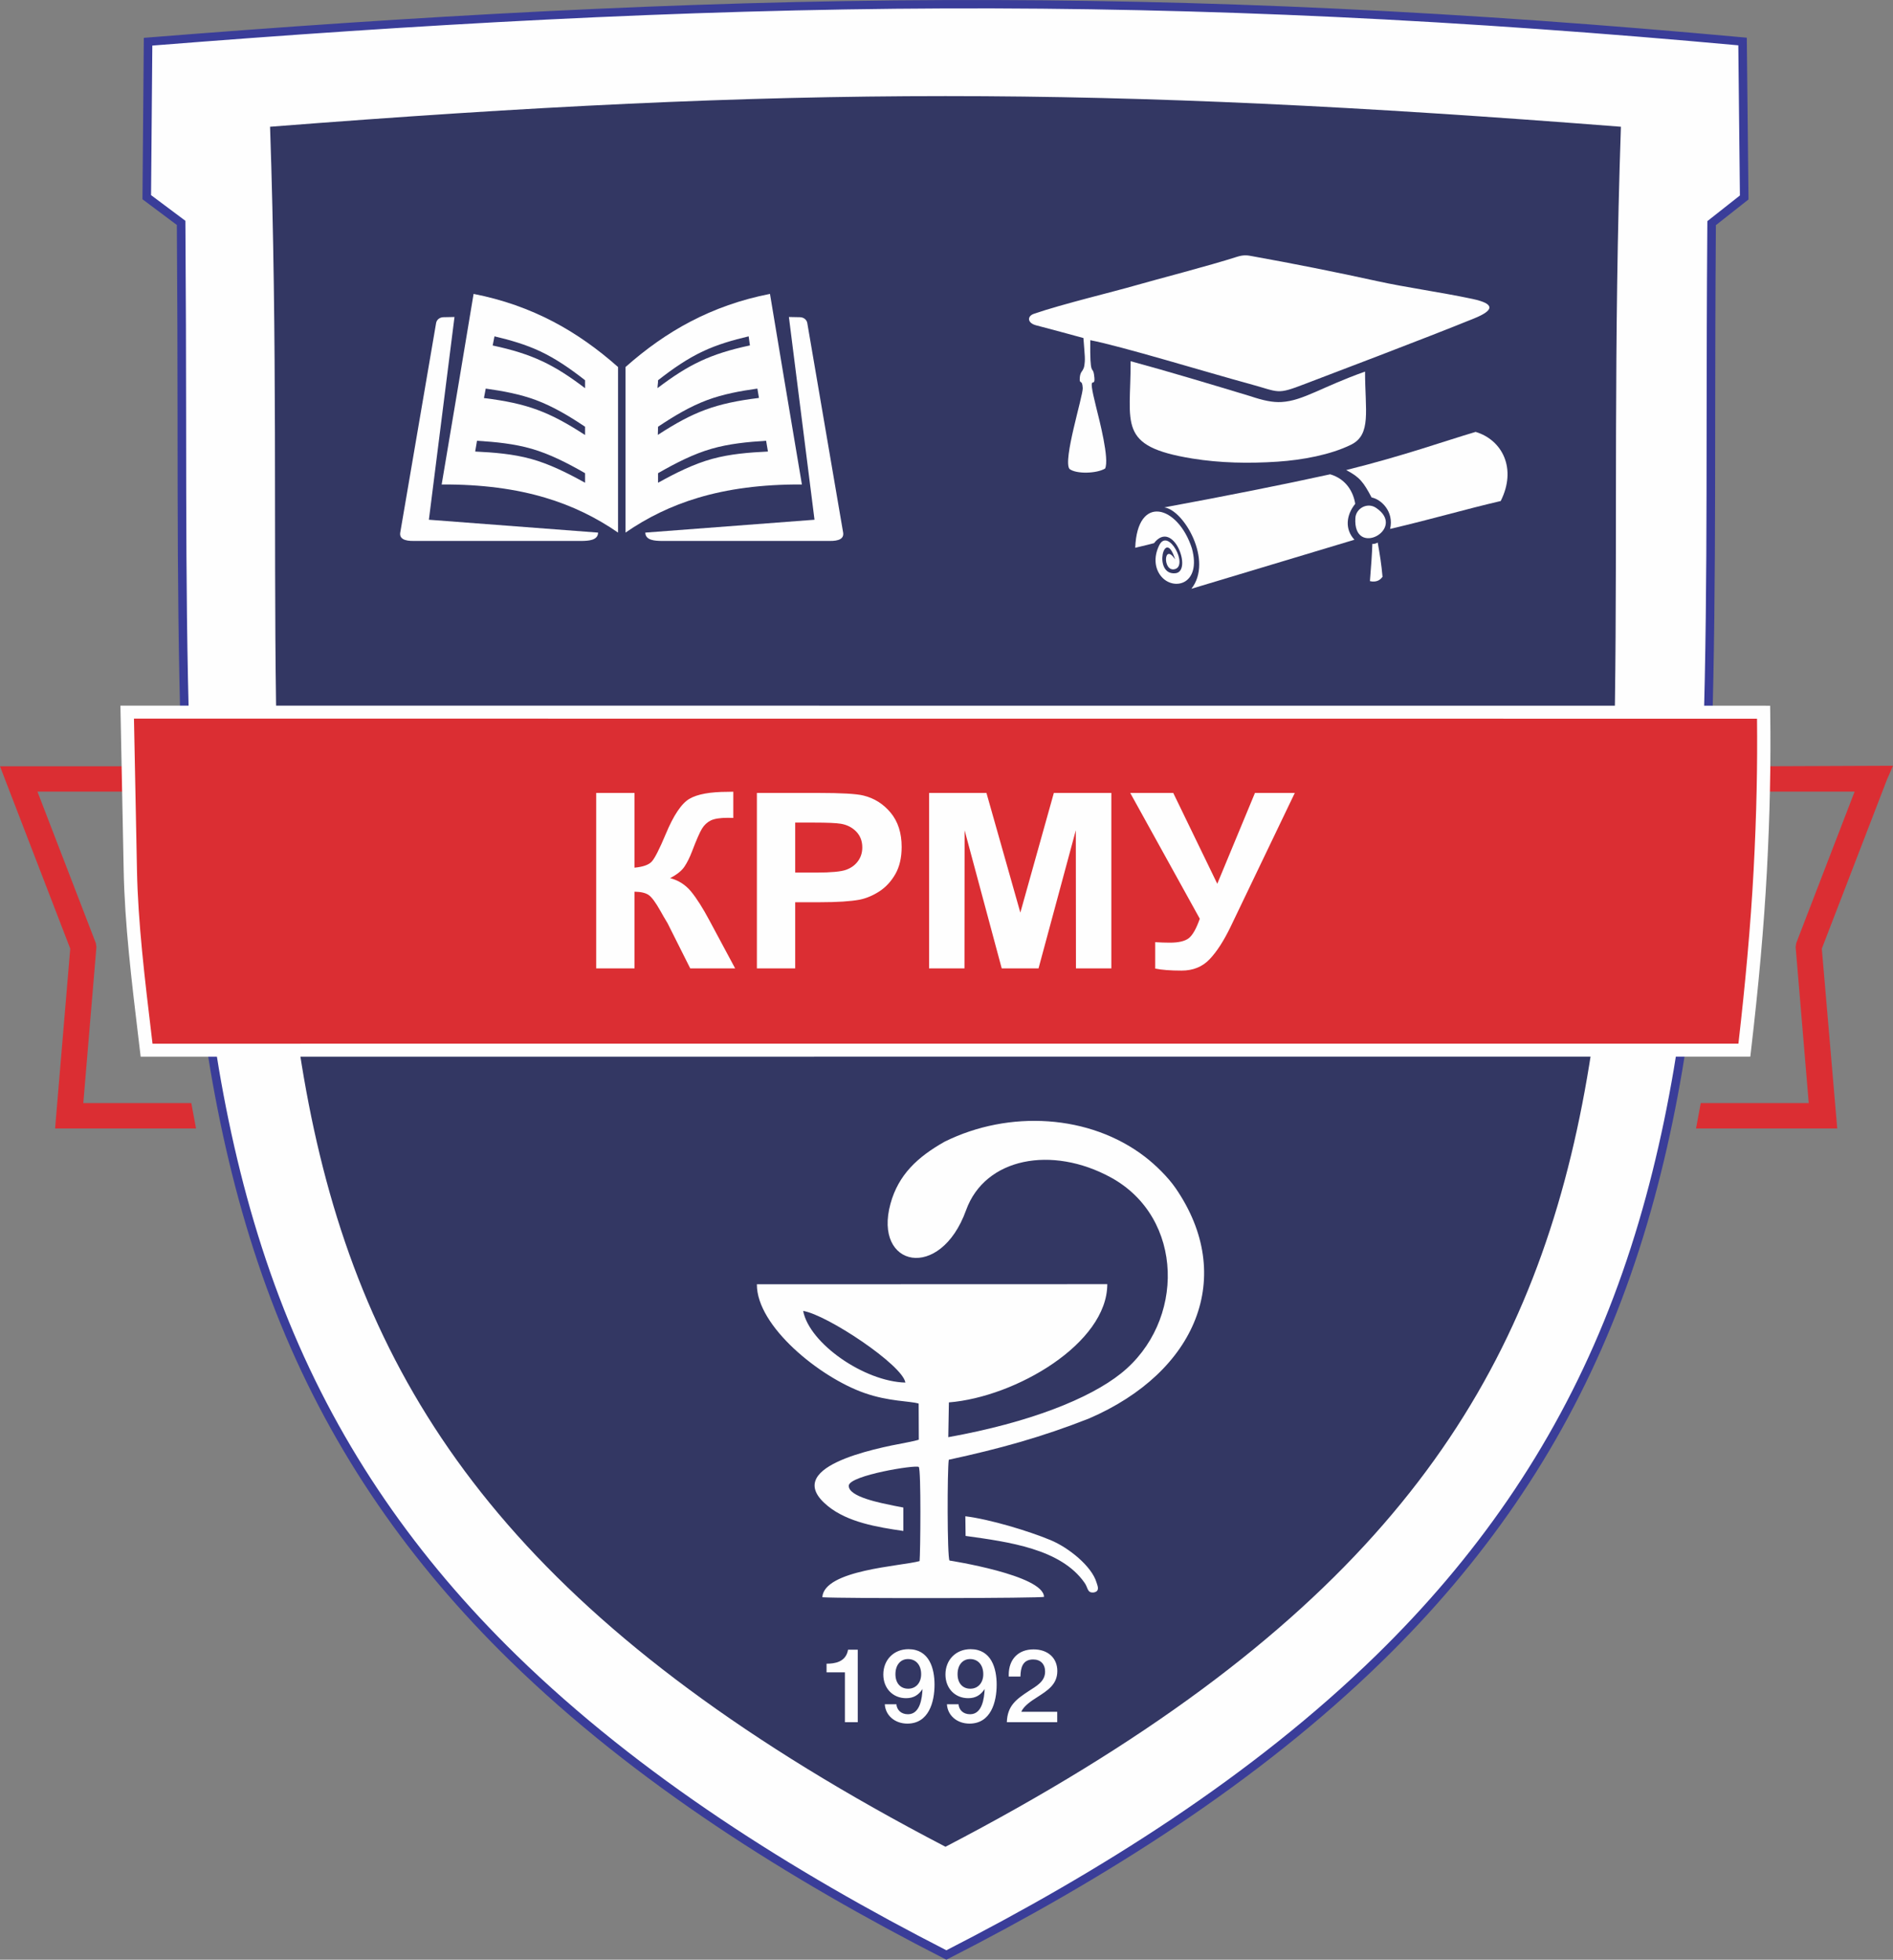
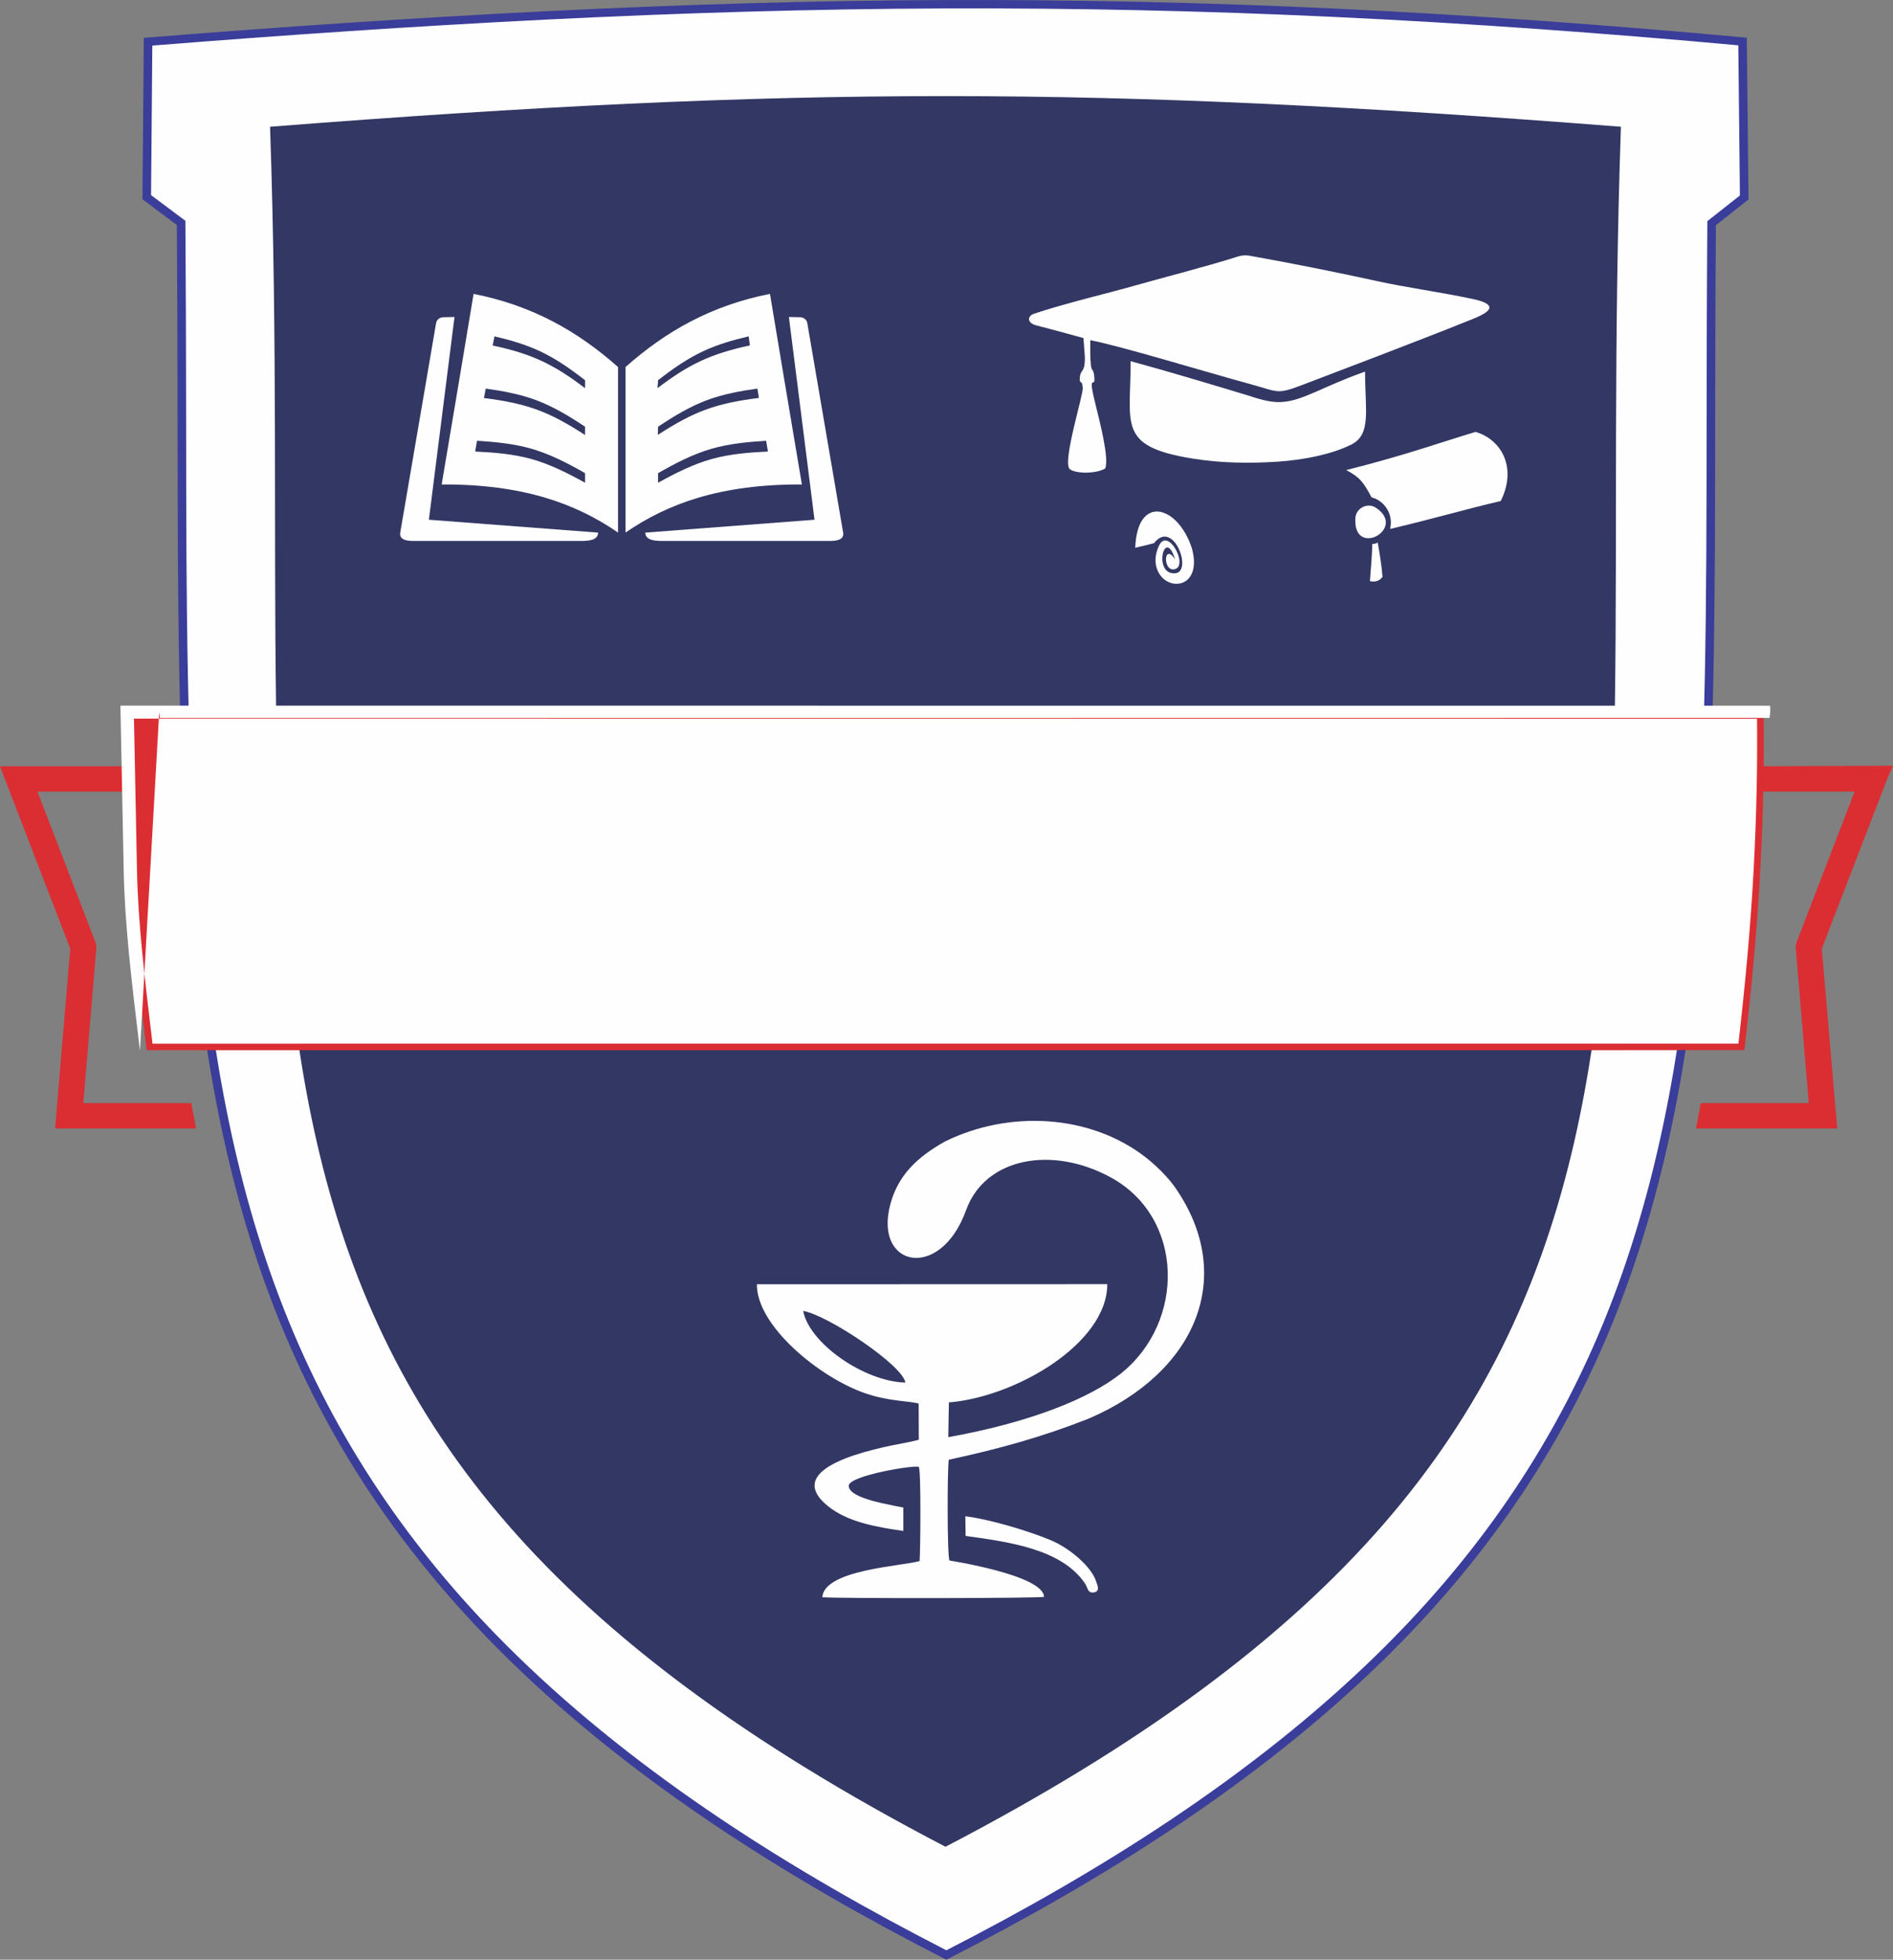
<svg xmlns="http://www.w3.org/2000/svg" xml:space="preserve" width="162.896mm" height="168.606mm" version="1.1" style="shape-rendering:geometricPrecision; text-rendering:geometricPrecision; image-rendering:optimizeQuality; fill-rule:evenodd; clip-rule:evenodd" viewBox="0 0 16541.08 17120.95">
  <rect x="0" y="0" width="16541.08" height="17120.95" fill="#808080" stroke="none" />
  <defs>
    <style type="text/css">
   
    .fil0 {fill:#FEFEFE}
    .fil1 {fill:#333763}
    .fil3 {fill:#DB2E33}
    .fil4 {fill:#FEFEFE;fill-rule:nonzero}
    .fil2 {fill:#3A3D99;fill-rule:nonzero}
   
  </style>
  </defs>
  <g id="Слой_x0020_1">
    <g id="_2025768128144">
      <path class="fil0" d="M15240.93 1725.1l-14.43 -1362.4c-1187.18,-108.95 -2376.38,-195.48 -3567.46,-251.43 -1133.91,-53.28 -2268.46,-78.42 -3403.68,-74.24 -2325.92,8.55 -4644.14,142.63 -6961.56,327.41l-11.39 1358.3 243.12 181.88 57 42.59 0.52 70.2c4.09,553.61 5.41,1107.21 5.91,1660.84 0.67,751.52 0.66,1503.37 16.07,2254.76 14.02,683.76 40.79,1368.5 99.99,2050.07 105.9,1219.38 317.52,2434.22 784.13,3575.46 457.39,1118.7 1124.6,2075.48 1995.79,2926.21 1087.59,1062.04 2426.62,1901.03 3784.49,2594.97 1357.84,-693.94 2696.86,-1532.94 3784.43,-2594.95 871.2,-850.74 1538.38,-1807.51 1995.77,-2926.19 466.61,-1141.24 678.23,-2356.07 784.15,-3575.44 59.2,-681.56 85.97,-1366.29 99.99,-2050.05 15.41,-751.38 15.41,-1503.23 16.08,-2254.74 0.5,-553.66 1.68,-1107.33 5.9,-1660.97l0.52 -67.88 54.05 -42.61 230.61 -181.77z" />
      <path class="fil1" d="M14163.61 1107.39c-260.51,7554.7 1065.9,11400.45 -5901.92,15026.71 -6967.81,-3626.25 -5641.4,-7472.01 -5901.91,-15026.71 4565.6,-357.03 7238.21,-357.03 11803.84,0z" />
      <path class="fil2" d="M15203.32 1707.71l-13.9 -1311.69c-579.61,-52.99 -1162.1,-100.75 -1747.83,-142.36 -595.7,-42.32 -1190.55,-77.96 -1784.32,-105.85 -567.55,-26.67 -1134.33,-46.26 -1700.31,-58.66 -567.2,-12.42 -1134.41,-17.66 -1701.6,-15.58 -1161.5,4.26 -2321.99,39.94 -3482.06,97.62 -1146.58,57.02 -2294.04,135.75 -3442.37,227.06l-10.96 1306.46c99.93,74.77 199.86,149.54 299.83,224.25l0.65 88.27c2.04,276.73 3.4,553.6 4.31,830.56 0.89,276.81 1.36,553.63 1.6,830.44l0.08 95.27c0.61,719.41 1.23,1439.1 15.99,2158.77 6.99,340.93 17.18,682.64 33.05,1024.99 15.75,339.92 37.24,680.84 66.94,1022.78 52.89,609.03 132.07,1216.35 256.06,1812.88 124.04,596.68 292.98,1183.62 525.43,1752.12 227.65,556.8 507.59,1073.38 839.05,1556.71 331.46,483.32 714.5,933.34 1148.38,1357.03 542.03,529.3 1146.92,1003.15 1785.61,1431.22 634.08,424.98 1300.96,804.61 1972.47,1148.44 671.51,-343.83 1338.38,-723.45 1972.44,-1148.43 638.68,-428.07 1243.56,-901.92 1785.58,-1431.21 433.88,-423.69 816.91,-873.72 1148.37,-1357.03 331.46,-483.32 611.39,-999.9 839.04,-1556.69 232.44,-568.51 401.4,-1155.44 525.43,-1752.12 124.01,-596.53 203.19,-1203.84 256.07,-1812.86 29.7,-341.94 51.19,-682.85 66.95,-1022.77 15.86,-342.35 26.07,-684.05 33.05,-1024.98 14.76,-719.99 15.38,-1440 16,-2159.74l0.08 -94.28c0.24,-276.83 0.67,-553.67 1.55,-830.5 0.88,-276.97 2.23,-553.87 4.35,-830.62l0.65 -85.38 284.34 -224.13zm60.59 -1345.3l14.61 1380.08 -284.97 224.63 -0.39 50.39c-2.11,276.9 -3.46,553.67 -4.35,830.33 -0.88,276.83 -1.31,553.67 -1.55,830.5l-0.08 94.28c-0.62,720.47 -1.24,1441.24 -16,2161.17 -7.03,342.82 -17.23,685.37 -33.05,1026.71 -15.93,343.78 -37.44,686.02 -66.94,1025.63 -53.02,610.35 -132.61,1220.15 -257.55,1821.18 -124.9,600.88 -295.08,1192 -529.25,1764.73 -229.74,561.89 -512.12,1083.04 -846.38,1570.45 -334.28,487.43 -720.44,941.16 -1157.76,1368.2 -545.53,532.73 -1153.97,1009.41 -1796.14,1439.82 -641.34,429.85 -1316.9,813.82 -1997.39,1161.59l-17.31 8.84 -17.31 -8.84c-680.5,-347.77 -1356.07,-731.75 -1997.42,-1161.6 -642.19,-430.41 -1250.62,-907.09 -1796.17,-1439.82 -437.32,-427.04 -823.49,-880.78 -1157.77,-1368.21 -334.27,-487.41 -616.65,-1008.56 -846.39,-1570.47 -234.17,-572.72 -404.34,-1163.86 -529.25,-1764.73 -124.93,-601.04 -204.52,-1210.85 -257.53,-1821.2 -29.51,-339.62 -51.02,-681.87 -66.94,-1025.64 -15.82,-341.34 -26.03,-683.9 -33.05,-1026.72 -14.76,-719.61 -15.38,-1440.05 -15.99,-2160.2l-0.08 -95.27c-0.25,-276.81 -0.71,-553.63 -1.6,-830.44 -0.9,-276.64 -2.25,-553.38 -4.31,-830.26l-0.38 -52.1c-100.17,-74.86 -200.29,-149.79 -300.41,-224.7 3.86,-470.05 7.88,-940.08 11.83,-1410.13l34.2 -2.73c1157.67,-92.3 2316.66,-172.01 3478.62,-229.78 1159.87,-57.69 2321.47,-93.35 3485.88,-97.62 568.03,-2.09 1135.72,3.15 1703.06,15.58 568.56,12.45 1136.02,32.06 1702.37,58.66 597.31,28.06 1192.61,63.68 1786.08,105.84 592.07,42.07 1186.56,91 1783,145.74l33.69 3.1 0.36 33.03z" />
      <polygon class="fil3" points="15919.06,8287.97 16053.88,9858.84 14819.98,9858.84 14861.18,9637.24 15804.98,9637.24 15690.36,8273.89 15695.38,8239.99 16205.61,6916.08 15400.89,6916.08 15400.89,6694.48 16541.07,6689.88 16487.78,6812.32 " />
      <polygon class="fil3" points="327.22,6916.08 837.46,8239.99 842.47,8273.89 727.86,9637.24 1671.66,9637.24 1712.85,9858.84 481.32,9858.84 613.77,8287.97 45.06,6812.32 -0,6694.48 1131.94,6694.48 1131.94,6916.08 " />
      <path class="fil3" d="M1280.93 9174.91c-67.8,-566.9 -132.48,-1083.08 -142.07,-1568.81l-27.46 -1384.7 14298.85 0.74c6.43,443.96 -3.25,898.88 -29.06,1384.38 -25.79,484.73 -72.7,1001.08 -138.86,1568.01l-13961.4 0.39z" />
-       <path class="fil4" d="M1223.08 9181.36l-10.86 -90.56c-63.78,-531.99 -122.3,-1019.64 -131.44,-1483.78l-27.47 -1384.72 -1.14 -57.62 59.21 0 14298.84 0.75 57.25 0.03 0.83 56.03c3.22,222.62 2.42,447.99 -2.43,678.36 -4.85,231.82 -13.75,467.58 -26.61,709.53 -13.06,245.72 -31.28,496.65 -54.31,755.2 -23.06,258.85 -51.43,530.26 -84.77,816.15l-5.9 50.52 -51.96 0 -13961.4 0.38 -51.82 0.03 -6.04 -50.3zm104.86 -103.47l4.82 40.28 13857.55 -0.38c30.28,-262.94 56.54,-516.56 78.49,-763 23.4,-262.48 41.6,-512.23 54.31,-751.16 12.95,-243.48 21.85,-478.08 26.61,-705.98 4.41,-210.05 5.48,-415.72 3.17,-618.75l-14182.3 -0.75 26.34 1327.1c8.95,455.2 67.35,941.78 131,1472.64z" />
-       <path class="fil4" d="M7495.05 14412.36l-84.7 0c-18.42,109.76 -118.81,122.33 -187.85,122.33l0 75.57 160.21 0 0 435.36 112.34 0 0 -633.26zm236.3 476.76c5.52,98.03 88.37,169.09 197.04,169.09 186.94,0 237.57,-188 237.57,-340 0,-143.04 -46.05,-310.33 -228.34,-310.33 -127.09,0 -219.16,92.64 -219.16,221.28 0,120.52 82.85,206.88 198.89,206.88 65.37,0 108.63,-27 143.64,-80.08 -3.7,79.15 -20.27,220.39 -127.08,220.39 -59.85,0 -96.68,-36.89 -101.3,-87.24l-101.26 0zm202.56 -394.88c69.98,0 115.1,52.16 115.1,132.23 0,75.54 -46.02,126.81 -113.25,126.81 -68.14,0 -111.42,-49.46 -111.42,-126.81 0,-79.18 43.29,-132.23 109.58,-132.23zm340.35 394.88c5.52,98.03 88.37,169.09 197.05,169.09 186.93,0 237.57,-188 237.57,-340 0,-143.04 -46.06,-310.33 -228.35,-310.33 -127.08,0 -219.16,92.64 -219.16,221.28 0,120.52 82.86,206.88 198.89,206.88 65.37,0 108.64,-27 143.64,-80.08 -3.7,79.15 -20.26,220.39 -127.08,220.39 -59.85,0 -96.68,-36.89 -101.29,-87.24l-101.27 0zm202.56 -394.88c69.99,0 115.1,52.16 115.1,132.23 0,75.54 -46.02,126.81 -113.24,126.81 -68.15,0 -111.43,-49.46 -111.43,-126.81 0,-79.18 43.29,-132.23 109.58,-132.23zm761.17 460.52l-314.02 0c22.12,-52.15 91.17,-97.15 138.12,-126.81 90.25,-58.47 176.81,-110.65 176.81,-229.37 0,-114.25 -82.88,-188.92 -208.11,-188.92 -132.58,0 -216.4,86.35 -216.4,221.28l0 16.21 102.24 0c1.82,-73.76 16.56,-149.33 111.39,-149.33 64.47,0 104.06,40.49 104.06,106.15 0,87.25 -77.34,126.81 -141.8,169.09 -109.59,71.95 -187.86,128.65 -192.47,272.55l440.17 0 0 -90.86z" />
+       <path class="fil4" d="M1223.08 9181.36l-10.86 -90.56c-63.78,-531.99 -122.3,-1019.64 -131.44,-1483.78l-27.47 -1384.72 -1.14 -57.62 59.21 0 14298.84 0.75 57.25 0.03 0.83 56.03l-5.9 50.52 -51.96 0 -13961.4 0.38 -51.82 0.03 -6.04 -50.3zm104.86 -103.47l4.82 40.28 13857.55 -0.38c30.28,-262.94 56.54,-516.56 78.49,-763 23.4,-262.48 41.6,-512.23 54.31,-751.16 12.95,-243.48 21.85,-478.08 26.61,-705.98 4.41,-210.05 5.48,-415.72 3.17,-618.75l-14182.3 -0.75 26.34 1327.1c8.95,455.2 67.35,941.78 131,1472.64z" />
      <path class="fil0" d="M7234.75 13158.33c172.36,139.72 426.42,183.27 658.84,216.74l0 -204.58c-29.26,-5.75 -61.45,-11.49 -81.98,-15.83 -104.68,-22.13 -401.3,-75.69 -394.85,-176.1 5.72,-89.22 586.57,-183.53 611.29,-162.61 21.53,18.19 14.3,756.74 7.34,822.4 -160.31,44.91 -834.12,75.86 -850.04,315.87 180.44,12.1 1937.5,9.04 1937.21,-3.78 -4.49,-189.95 -825.93,-316.86 -825.93,-316.97 -20.69,-35.05 -19.69,-793.98 -6.22,-880.52 439.88,-95.47 809.78,-196.69 1226.16,-360.73 940.55,-406.25 1285.95,-1241.9 756.01,-2011.84 -66.95,-97.38 -176.07,-203.59 -267.18,-273.75 -482.05,-371.08 -1187.42,-411.51 -1750.72,-132.66 -238.14,134.3 -404.34,289.63 -473.63,542.24 -152.3,554.91 434.94,681.69 660.35,57.02 166.15,-460.46 751.02,-566.61 1263.91,-287.28 646.05,351.81 652.67,1264.36 89.38,1713.39 -275.32,219.47 -797.17,428.7 -1508.61,556.43l5.39 -303.77c584.93,-47.27 1384.01,-516.01 1384.01,-1033.01l-3061.84 0.93c-3.08,365.66 549.62,813.64 940.04,949.97 213.8,75.36 397.15,68.85 473.63,92.33l1.23 315.76c-19.33,6.42 -86.45,20.88 -107.82,24.82 -288.88,53.51 -1103.55,216.96 -685.98,555.51zm1202.61 260.17c376.7,52.42 831.04,112.45 1038.56,408 34.09,46.83 21.81,92.83 83.49,85.49 54.78,-11.55 29.95,-59.64 21.7,-87.63 -41.33,-139.89 -240.99,-302.67 -400.58,-369.05 -195.29,-81.24 -533.35,-182.62 -745.34,-208.58l2.17 171.77zm-526.23 -1339.57c-21.64,-151.72 -683.85,-593.02 -893.16,-626.05 55.29,286.13 535.21,616.57 893.16,626.05z" />
      <path class="fil0" d="M9053.22 2842.08c134.72,35.28 292.7,77.86 413.82,111.11 12.21,166.37 17.68,181.5 6.45,248.56 -2.31,14.06 -13.71,34.88 -21.08,44.22 -11,14.06 -15.43,34.99 -16.75,50.29 -6.51,72.29 20.1,7.37 25.35,93.34 4.03,65.82 -176.59,634.78 -115.42,707.74 59.03,45.41 236.49,40.68 310.78,-3.82 39.05,-81.36 -49.3,-420.94 -78.73,-538.74 -87.21,-348.48 5.7,-121.42 -18.15,-282.26 -12.09,-81.98 -36.4,30.49 -32.66,-300.48 268.45,51.3 1031.29,284.11 1392.35,382.11 264.7,71.79 231.18,97.22 484.02,-0.06 191.56,-73.36 1045.91,-396.41 1478.68,-572.56 170.42,-69.36 188.62,-126.64 -16.47,-170.18 -278.82,-59.19 -578.49,-99.53 -832.76,-155.57 -346.66,-76.35 -740.14,-154.82 -1091.93,-217.78 -32.53,-5.8 -68.19,-14.91 -131.14,5.34 -244.94,78.99 -721.2,201.92 -878.72,247.72 -201.98,58.62 -646.21,164.39 -896.34,250.42 -61.22,21.04 -58.52,80.39 18.71,100.59z" />
      <path class="fil0" d="M10417.43 4005.78c243.89,39.71 496.37,44.17 744.15,27.71 221.67,-14.74 465.29,-60.55 643.3,-147.98 180.62,-88.81 123.05,-297.75 123.05,-639.15 -382.98,136.12 -540.78,254.23 -728.52,265.76 -78.84,4.85 -163.51,-13.83 -271.53,-50.2 -344.2,-103.95 -701.21,-211.89 -1048.43,-306.34 1.69,553.29 -120.71,742.91 537.97,850.2z" />
-       <path class="fil0" d="M10173.4 4432.83c172.01,22.4 429.19,466.83 236.94,711.02l1424.77 -428.48c-86,-92.53 -71.9,-216.08 6.9,-313.8 -16.09,-102.8 -78.81,-216.7 -218.92,-257.9 -405.19,89.26 -929.2,193.27 -1449.7,289.17z" />
      <path class="fil0" d="M11763.21 4106.65c117.95,62 150.56,105.15 221.85,239.33 84.26,16.43 196.75,122.71 161.78,274.94 379.84,-89.11 645.35,-168.84 966.38,-243.72 142.31,-282.99 14.62,-533.68 -219.09,-603.95 -275.65,81.36 -621.15,206.42 -1130.92,333.4z" />
      <path class="fil0" d="M9919.62 4785.65c92.03,-21.83 145.13,-34.78 164.2,-40.34 167.83,-216.32 340.15,247.37 187.06,262.8 -201.23,20.31 -94.63,-418.64 -2.82,-121.36 -99.7,-150.44 -110.41,107.45 -5.82,86.35 127.29,-25.7 -53.27,-365.57 -131.83,-211.54 -55.34,110.39 -36.39,212.22 17.28,275.4 109.66,128.94 353.51,68.41 267.01,-247.04 -121.59,-375.37 -477.35,-476.46 -495.08,-4.27z" />
      <path class="fil0" d="M11843.44 4524.16c-24.02,357.3 456.66,96.2 180.04,-87.77 -76.31,-50.74 -174.51,5.4 -180.04,87.77z" />
      <path class="fil0" d="M12080.64 5039.26c-9.41,-107.2 -23.18,-193.24 -42.19,-299.36 -10.03,7.66 -35.73,14.06 -46.95,11.75 -1.34,65.85 -11.39,211.87 -21.03,325.18 66.81,15.77 96.66,-19.94 110.18,-37.57z" />
      <path class="fil0" d="M4138.21 2567.57c254.91,49.9 485.4,132.16 697.27,243.24 199.48,104.5 386.59,237.4 564.98,395.73 0,210.12 0,431.22 0,664.43 0,246.14 0,506.43 0,781.87 -188.67,-130.41 -398.37,-233.97 -635.91,-304.62 -255.26,-76.07 -552.3,-117.54 -905.23,-115.63 55.24,-327.4 106.57,-632.18 154.11,-916.35 44.54,-265.85 86.07,-515.02 124.78,-748.66zm974.05 754.38c-130.61,-102.44 -257.36,-189.1 -390.38,-251.81 -128.38,-60.6 -264.7,-99.58 -401.26,-131.68 -5.17,31.62 -10.34,48.47 -15.63,79.93 347.05,73.94 536.97,167.7 807.26,373.01 0,-28.03 0,-41.27 0,-69.45zm0 406.17c-143.23,-96.09 -282.42,-178.14 -427.95,-232.43 -141.12,-52.59 -290.3,-79.82 -439.9,-100.79 -5.17,31.31 -10.46,51.43 -15.75,82.68 381.6,47.1 573.15,121.52 883.59,322.85 0,-27.86 0,-44.45 0,-72.3zm0 405.73c-155.97,-89.41 -307.85,-166.95 -465.75,-212.71 -153.92,-44.6 -315.72,-60.17 -478.42,-70.4 -5.29,31.52 -10.52,62.83 -15.93,94.07 165.34,8.05 329.79,21.03 486.55,64.04 160.36,44.07 314.89,120.66 473.56,208.74 0,-27.85 0,-55.77 0,-83.74z" />
      <path class="fil0" d="M6728.12 2567.57c-254.91,49.9 -485.35,132.16 -697.33,243.24 -199.37,104.5 -386.54,237.4 -564.93,395.73 0,210.12 0,431.22 0,664.43 0,246.14 0,506.43 0,781.87 188.67,-130.41 398.38,-233.97 635.91,-304.62 255.26,-76.07 552.24,-117.54 905.23,-115.63 -55.24,-327.4 -106.62,-632.18 -154.1,-916.35 -44.54,-265.85 -86.02,-515.02 -124.78,-748.66zm-977.97 754.38c130.62,-102.44 257.37,-189.1 390.39,-251.81 128.38,-60.6 264.69,-99.58 401.25,-131.68 5.18,31.62 5.72,47.83 11.01,79.3 -347.05,73.94 -536.97,167.7 -807.26,373 0,-28.02 4.62,-40.63 4.62,-68.81zm0 406.17c143.24,-96.09 282.43,-178.14 427.95,-232.43 141.13,-52.59 290.3,-79.82 439.91,-100.79 5.17,31.31 8.36,50.38 13.64,81.62 -381.6,47.09 -573.15,121.51 -883.59,322.85 0,-27.86 2.1,-43.39 2.1,-71.24zm0 405.73c155.97,-89.41 307.86,-166.95 465.75,-212.71 153.93,-44.6 315.73,-60.17 478.43,-70.4 5.29,31.52 10.52,62.83 15.93,94.07 -165.35,8.05 -329.79,21.03 -486.55,64.04 -160.36,44.07 -314.89,120.66 -473.57,208.74 0,-27.85 0,-55.77 0,-83.74z" />
      <path class="fil0" d="M6987.24 2771.18l-93.81 -1.86 223.79 1771.3 -1478.57 112.45c0.96,70.07 89.56,71.7 141.54,72.89l1467.85 0c83.98,1.48 127.08,-20.67 119.57,-72.07l-313.81 -1833.78c-6.61,-29.67 -32.77,-48.93 -66.56,-48.93z" />
      <path class="fil0" d="M3877.57 2771.18l93.81 -1.86 -223.79 1771.3 1478.58 112.45c-0.96,70.07 -89.57,71.7 -141.55,72.89l-1467.84 0c-83.98,1.48 -127.09,-20.67 -119.58,-72.07l313.81 -1833.78c6.61,-29.67 32.77,-48.93 66.56,-48.93z" />
      <path class="fil0" d="M9876.01 6927.45l375.85 0 384.71 793.55 329.31 -793.55 348.15 0 -558.98 1164.97c-60.78,126.32 -122.72,222.3 -185.81,288.31 -63.1,66 -144.26,98.83 -244.29,98.83 -98.48,0 -175.43,-6.07 -230.82,-17.84l0 -230.49c47.32,2.85 90.03,4.27 128.11,4.27 76.94,0 132.34,-13.2 165.8,-39.25 33.09,-26.4 65.4,-83.13 95.8,-169.84l-607.83 -1098.97zm-1757.71 1532.85l0 -1532.85 501.27 0 296.22 1045.45 292.76 -1045.45 502.42 0 0 1532.85 -309.3 0 -1.16 -1206.73 -325.83 1206.73 -321.61 0 -324.31 -1206.73 -1.16 1206.73 -309.3 0zm-1169.88 -1273.81l0 436.74 181.97 0c131.18,0 218.51,-8.2 262.75,-24.27 44.24,-16.05 78.86,-41.03 103.87,-75.64 25,-34.25 37.69,-73.86 37.69,-119.54 0,-56.01 -17.69,-102.04 -52.7,-138.43 -35.39,-36.39 -79.63,-59.23 -133.88,-68.51 -39.62,-6.77 -119.25,-10.35 -239.28,-10.35l-160.43 0zm-334.69 1273.81l0 -1532.85 535.12 0c202.74,0 334.7,7.49 396.24,22.83 94.64,23.2 173.89,73.15 237.74,150.22 63.87,77.07 95.8,176.62 95.8,298.65 0,94.19 -18.46,173.05 -55.02,237.28 -36.93,64.23 -83.47,114.53 -140.03,151.28 -56.55,36.39 -114.26,60.66 -172.73,72.43 -79.64,14.64 -194.67,22.13 -345.46,22.13l-216.98 0 0 578.03 -334.69 0zm-1404.17 -1532.85l334.69 0 0 652.96c74.26,-7.14 124.65,-24.61 150.8,-53.52 26.17,-28.54 66.94,-108.11 121.57,-238.71 68.87,-165.91 138.5,-269.39 208.12,-309.71 69.25,-40.31 180.43,-60.65 334.3,-60.65 7.7,0 23.85,-0.36 48.48,-1.07l0 229.07 -47.32 -1.08c-68.48,0 -118.48,7.85 -150.03,23.55 -31.54,15.7 -56.94,39.61 -76.55,71.72 -19.62,32.11 -48.47,98.12 -86.56,198.03 -20.39,53.16 -42.32,97.4 -66.18,133.08 -23.47,35.68 -65.39,69.22 -125.41,100.62 74.24,19.27 135.41,58.88 183.89,118.11 48.48,59.23 101.55,142.73 159.27,250.84l225.04 419.6 -392.4 0 -198.11 -394.62c-3.09,-5.72 -9.63,-16.42 -19.24,-32.47 -3.85,-5.35 -17.7,-29.61 -41.54,-72.08 -42.31,-75.65 -76.95,-122.75 -103.88,-141.65 -27.31,-18.91 -68.47,-28.54 -124.26,-29.25l0 670.08 -334.69 0 0 -1532.85z" />
    </g>
  </g>
</svg>